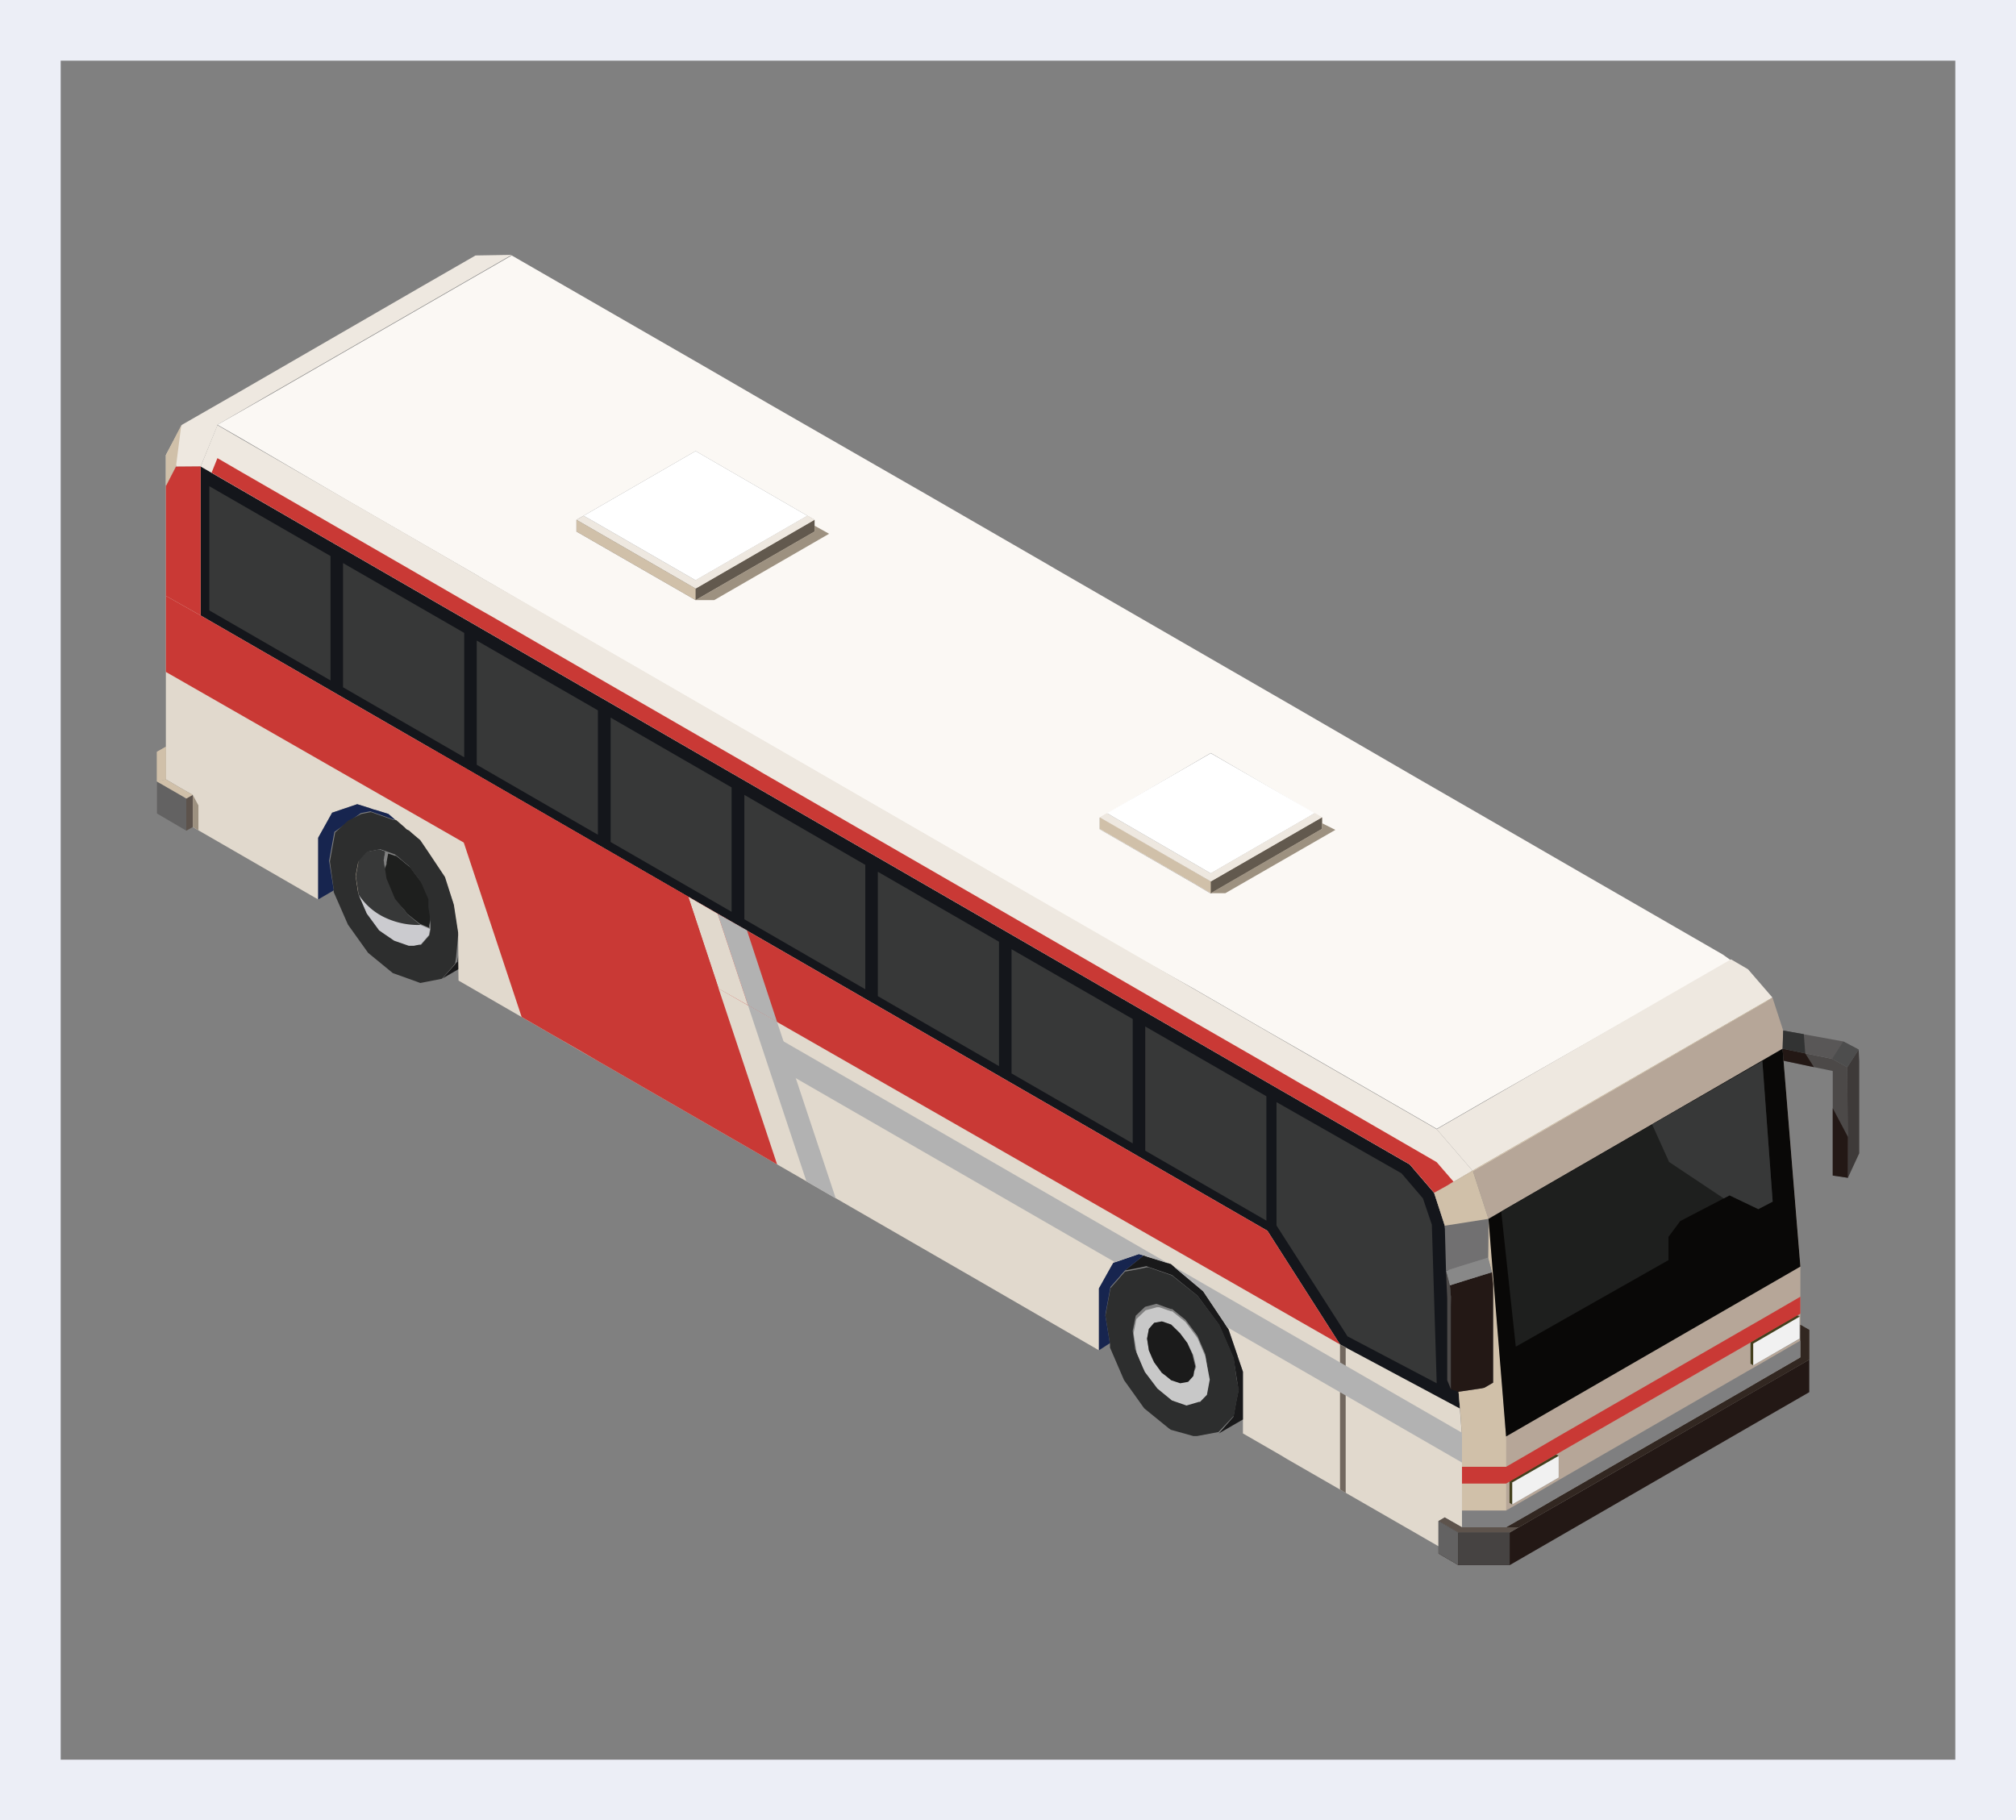
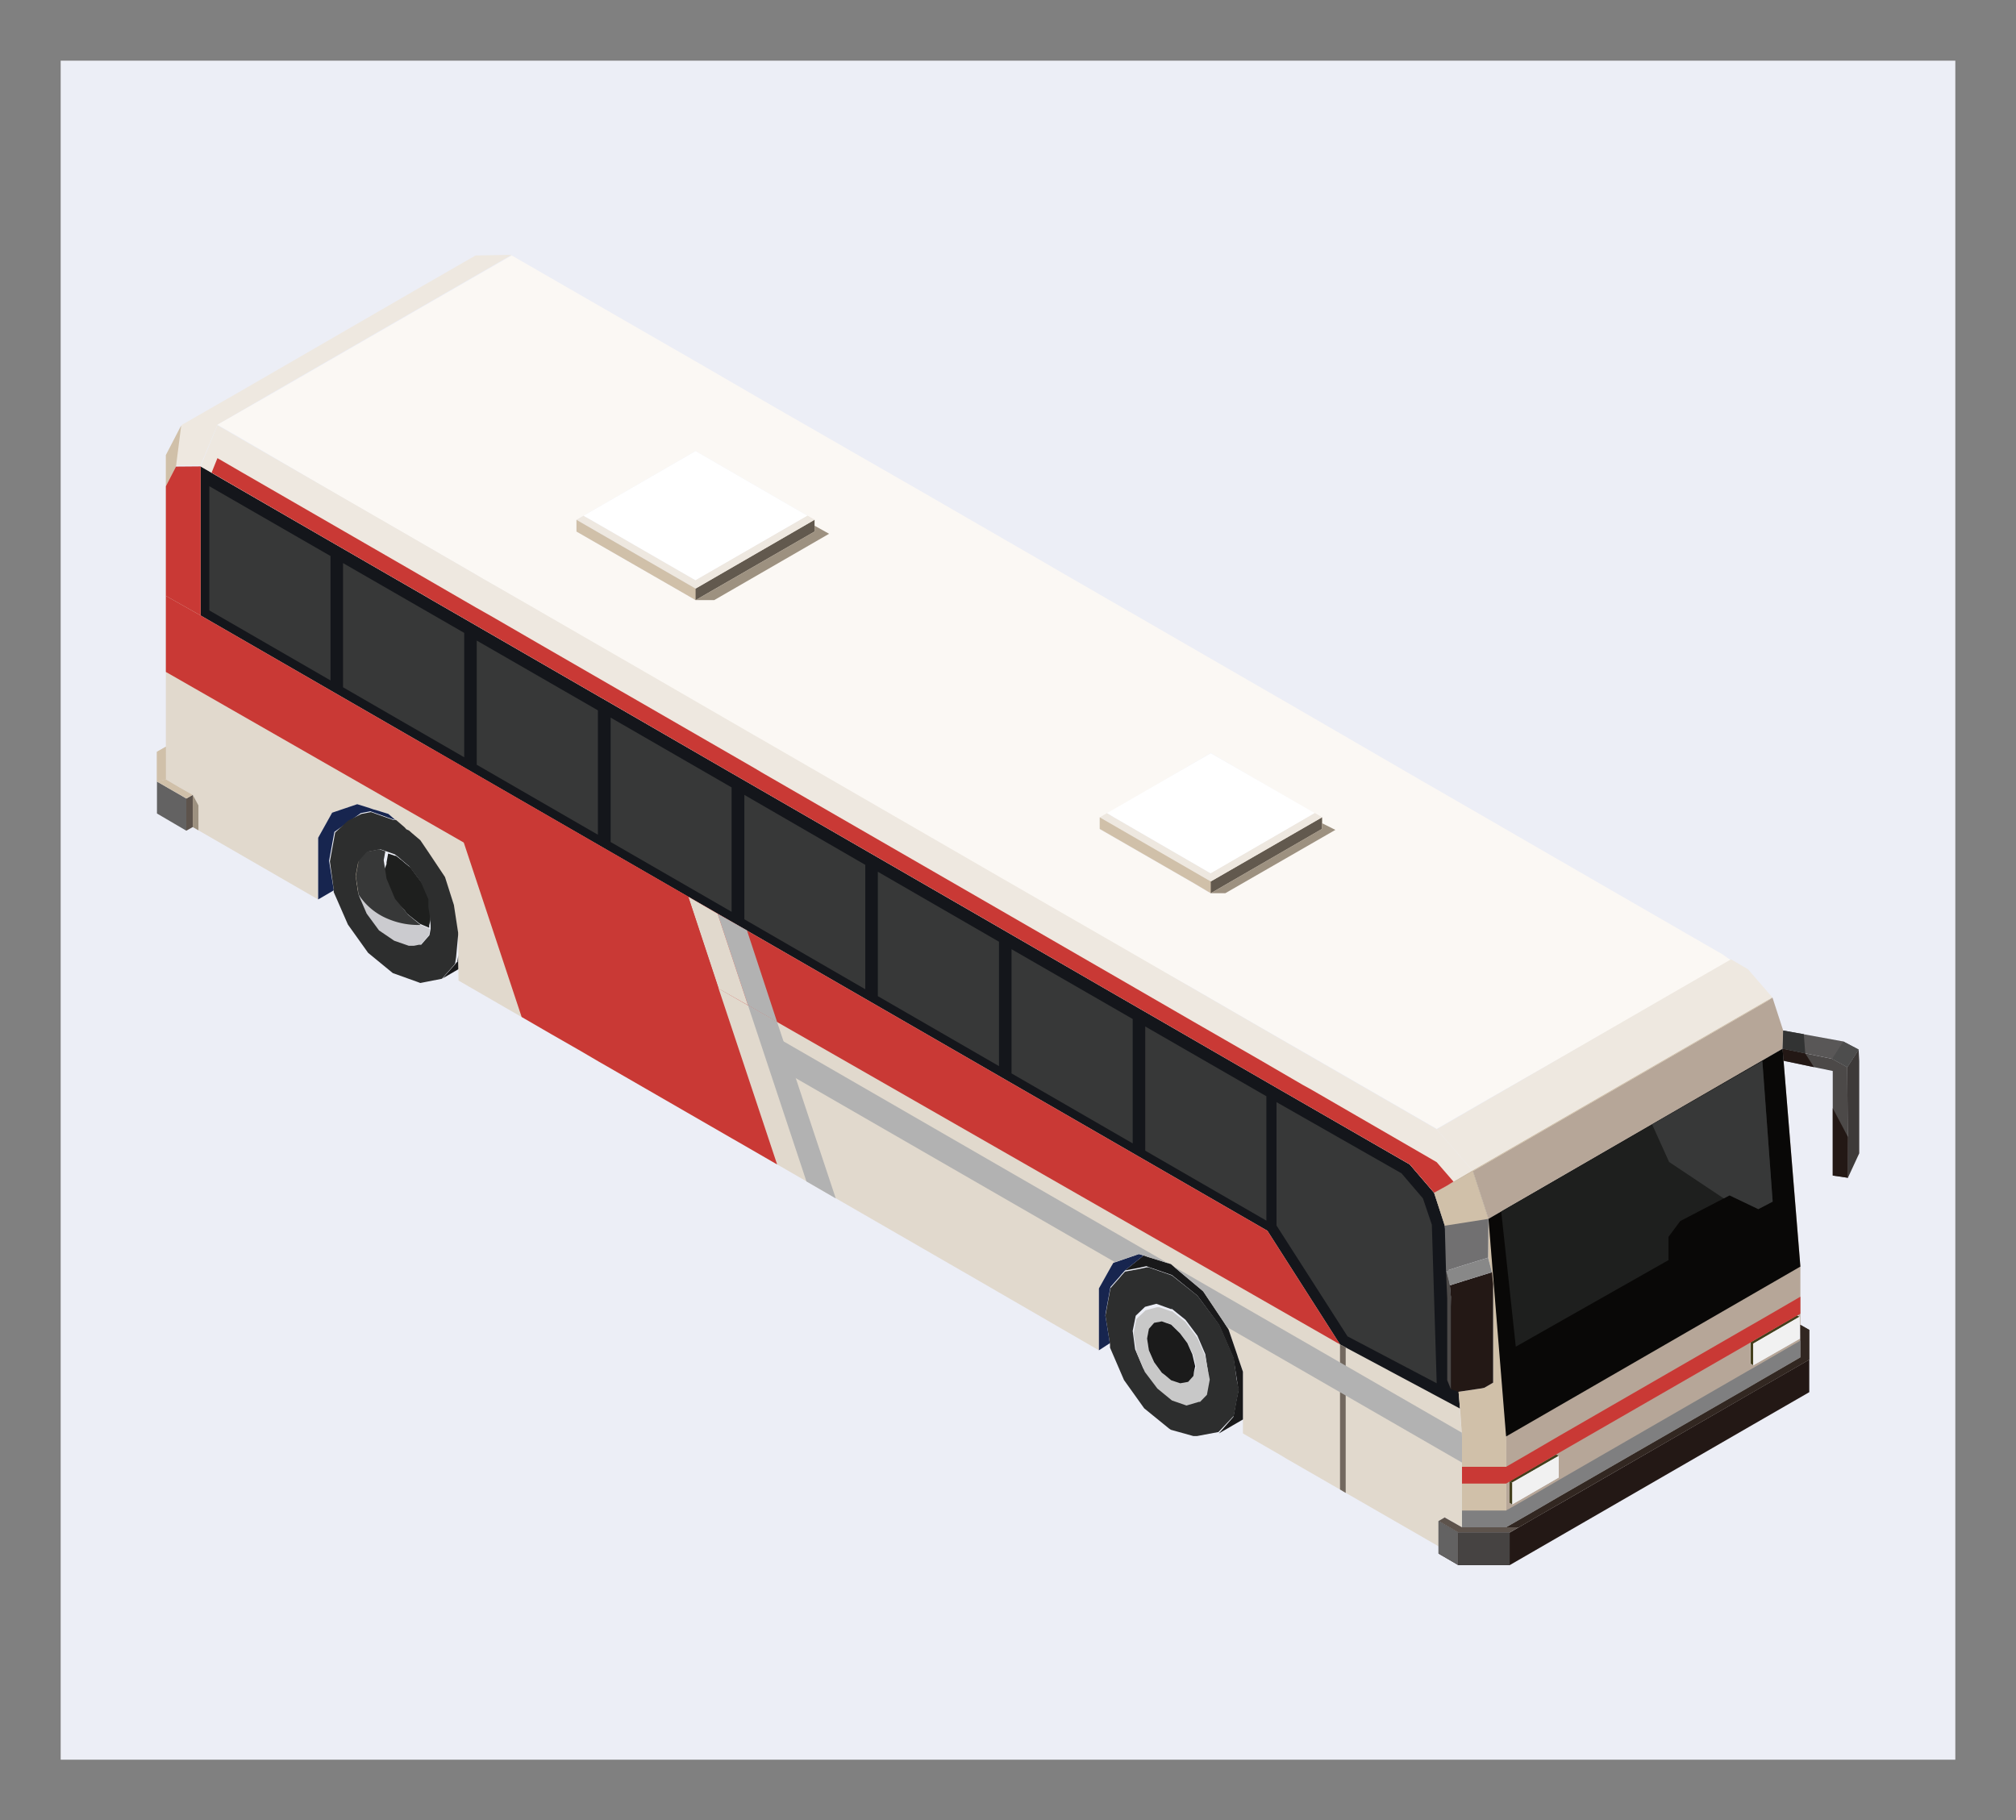
<svg xmlns="http://www.w3.org/2000/svg" viewBox="0 0 99.67 90">
  <rect x="0" y="0" width="99.67" height="90" fill="#808080" stroke="none" />
  <defs>
    <style>.cls-1{fill:#eceef6;}.cls-2{fill:#d0c0a9;}.cls-3{fill:#cbcbcf;}.cls-4{fill:#19191a;}.cls-5{fill:#e1d9cd;}.cls-6{fill:#14161b;}.cls-7{fill:#636262;}.cls-8{fill:#2d2e2e;}.cls-9{fill:#17254f;}.cls-10{fill:#eee8e0;}.cls-11{fill:#b6a698;}.cls-12{fill:#231815;}.cls-13{fill:#fbf8f4;}.cls-14{fill:#fff;}.cls-15{fill:#5d534c;}.cls-16{fill:#4c4948;}.cls-17{fill:#595757;}.cls-18{fill:#44401d;}.cls-19{fill:#f1f1f1;}.cls-20{fill:#717071;}.cls-21{fill:#c8c8c8;}.cls-22{fill:#1e1f1e;}.cls-23{fill:#1b1b1b;}.cls-24{fill:#3e3a39;}.cls-25{fill:#888;}.cls-26{fill:#464342;}.cls-27{fill:#4d4d4d;}.cls-28{fill:#322721;}.cls-29{fill:#323333;}.cls-30{fill:#62594e;}.cls-31{fill:#090807;}.cls-32{fill:#9d9180;}.cls-33{fill:#373838;}.cls-34{fill:#72685f;}.cls-35{fill:#c93935;}.cls-36{fill:#b2b2b2;}.cls-37{fill:#7f7f80;}</style>
  </defs>
  <g id="Layer_2" data-name="Layer 2">
    <g id="ami">
-       <path class="cls-1" d="M96.67,3V87H3V3H96.67m3-3H0V90H99.67V0Z" />
+       <path class="cls-1" d="M96.67,3V87H3V3H96.67m3-3V90H99.67V0Z" />
      <polygon class="cls-2" points="8.2 36.92 8.2 37.27 7.76 37.17 8.2 36.92" />
      <polygon class="cls-2" points="8.2 37.27 8.2 38.53 7.76 38.64 7.76 37.17 8.2 37.27" />
      <polygon class="cls-2" points="20.79 43.63 20.44 43.17 20.44 43.16 20.41 43.12 20.79 43.63" />
-       <polygon class="cls-2" points="21.05 44.23 21.02 44.18 20.79 43.63 21.05 44.23" />
      <polygon class="cls-2" points="21.05 44.23 21.02 44.18 20.79 43.63 21.05 44.23" />
      <polygon class="cls-2" points="20.79 43.63 20.44 43.17 20.44 43.16 20.41 43.12 20.79 43.63" />
      <polygon class="cls-3" points="17.58 43.31 17.58 43.32 17.58 43.31 17.72 42.57 17.58 43.31" />
      <polygon class="cls-3" points="21.26 45.93 21.2 46.24 20.79 46.71 20.79 46.71 20.68 46.73 20.43 46.78 20.18 46.83 19.46 46.58 18.74 46 18.13 45.17 17.81 44.43 17.73 44.23 17.72 44.23 17.72 44.23 17.63 43.64 17.72 44.23 17.77 43.34 17.72 42.57 17.72 42.56 17.72 42.56 18.13 42.1 18.74 41.98 18.74 41.98 19.05 42.08 19.05 42.08 18.96 42.52 19.1 43.43 19.51 44.38 19.52 44.39 19.97 45 20.12 45.2 20.16 45.23 20.79 45.73 21.26 45.93" />
      <polygon class="cls-2" points="20.79 43.63 20.44 43.17 20.44 43.16 20.41 43.12 20.79 43.63" />
      <polygon class="cls-2" points="21.05 44.23 21.02 44.18 20.79 43.63 21.05 44.23" />
      <polygon class="cls-2" points="19.91 42.59 19.91 42.59 19.77 42.47 19.91 42.59" />
      <rect class="cls-2" x="22.56" y="47.57" width="0.05" transform="translate(-27.46 31.2) rotate(-46.49)" />
      <polygon class="cls-2" points="22.66 47.51 22.61 47.55 22.61 47.55 22.61 47.55 22.66 47.51" />
      <polygon class="cls-2" points="21.27 44.98 21.27 44.98 21.26 44.98 21.27 44.98" />
      <polygon class="cls-2" points="19.91 42.59 19.91 42.59 19.77 42.47 19.91 42.59" />
      <polygon class="cls-2" points="22.57 47.59 22.52 47.65 22.57 47.59 22.57 47.59" />
      <rect class="cls-2" x="22.56" y="47.57" width="0.05" transform="translate(-27.46 31.2) rotate(-46.49)" />
      <polygon class="cls-2" points="22.66 47.51 22.61 47.55 22.61 47.55 22.61 47.55 22.66 47.51" />
      <polygon class="cls-2" points="22.49 47.69 22.14 48.08 22.48 47.69 22.49 47.69" />
      <polygon class="cls-2" points="19.91 42.59 19.91 42.59 19.77 42.47 19.91 42.59" />
      <polygon class="cls-2" points="21.27 44.98 21.26 44.98 21.23 44.78 21.23 44.78 21.25 44.86 21.27 44.98" />
      <polygon class="cls-2" points="21.27 44.98 21.27 44.98 21.26 44.98 21.27 44.98" />
      <polygon class="cls-2" points="21.29 45.1 21.29 45.1 21.29 45.09 21.29 45.1" />
      <polygon class="cls-2" points="21.29 45.1 21.29 45.1 21.29 45.09 21.29 45.1" />
      <polygon class="cls-2" points="21.27 44.98 21.27 44.98 21.26 44.98 21.23 44.78 21.25 44.86 21.27 44.98" />
      <polygon class="cls-2" points="19.06 42.09 19.05 42.08 19.05 42.08 19.06 42.09" />
      <polygon class="cls-2" points="22.49 47.69 22.14 48.08 22.48 47.69 22.49 47.69" />
      <polygon class="cls-2" points="22.57 47.59 22.52 47.65 22.57 47.59 22.57 47.59" />
      <rect class="cls-2" x="22.56" y="47.57" width="0.05" transform="translate(-27.46 31.2) rotate(-46.49)" />
      <polygon class="cls-4" points="22.66 47.51 22.66 47.51 22.61 47.55 22.57 47.59 22.57 47.59 22.52 47.65 22.52 47.65 22.49 47.69 22.14 48.08 21.89 48.37 21.89 48.37 22.66 47.92 22.67 47.92 22.66 47.51" />
      <polygon class="cls-4" points="22.61 47.55 22.61 47.55 22.66 47.51 22.66 47.22 22.61 47.55" />
      <polygon class="cls-5" points="22.66 47.22 22.65 46.23 22.61 45.94 22.55 45.6 22.54 45.5 22.54 45.49 22.52 45.37 22.5 45.26 22.44 44.86 22.43 44.81 22.43 44.81 22.41 44.7 22.42 44.69 22.42 44.69 22.42 44.69 22.4 44.65 22.4 44.63 22.36 44.5 22.35 44.49 22.31 44.37 22.3 44.34 22.27 44.25 22.27 44.25 22.23 44.12 22.2 44.05 22.15 43.89 22.06 43.62 22.04 43.58 22.02 43.5 22.01 43.49 21.95 43.36 21.74 43.08 21.11 42.08 21.07 42.03 20.98 41.9 20.9 41.78 20.87 41.72 20.78 41.6 20.74 41.53 20.71 41.51 20.44 41.3 20.35 41.21 20.24 41.11 20.18 41.06 20.16 41.05 20.09 40.99 19.97 40.9 19.66 40.63 19.66 40.63 19.55 40.54 19.55 40.54 19.41 40.42 19.2 40.24 18.59 40.05 18.47 40.02 18.27 39.95 18.02 39.87 17.66 39.76 16.42 40.18 15.73 41.42 15.73 44.47 9.53 40.89 9.53 39.3 8.86 38.92 8.2 38.53 8.2 24.04 8.7 23.07 9.92 23.06 15.96 26.55 19.2 28.42 21.06 29.49 21.36 29.67 22.44 30.29 29.61 34.43 29.96 34.63 36.2 38.24 36.55 38.44 48.44 45.3 54.56 48.84 57.89 50.76 61.21 52.68 63.34 53.91 63.62 54.07 69.42 57.41 69.7 57.57 70.9 58.97 71.43 60.6 71.49 62.83 71.55 64.19 71.55 68.24 71.73 68.68 72.09 68.81 72.11 68.81 72.28 71.02 72.28 75.51 71.43 75.02 71.12 75.2 71.12 76.45 69.7 75.63 69.42 75.47 63.62 72.13 63.34 71.96 61.45 70.87 61.45 67.82 61.2 67.09 61.18 67.02 60.74 65.73 60.5 65.36 59.67 64.12 59.51 63.88 59.47 63.83 58.29 62.84 57.89 62.5 57.23 62.29 56.77 62.15 56.54 62.07 56.33 62.01 56.31 62 55.04 62.44 54.94 62.61 54.33 63.7 54.33 66.76 48.44 63.35 36.55 56.49 36.2 56.29 29.96 52.69 29.61 52.49 22.67 48.48 22.66 47.92 22.67 47.92 22.66 47.51 22.66 47.49 22.66 47.22 22.66 47.22" />
-       <polygon class="cls-2" points="22.66 47.22 22.66 47.22 22.65 46.23 22.61 45.94 22.55 45.6 22.54 45.5 22.54 45.49 22.52 45.37 22.5 45.26 22.44 44.86 22.43 44.81 22.43 44.81 22.41 44.7 22.41 44.7 22.43 44.81 22.43 44.81 22.44 44.86 22.5 45.26 22.52 45.37 22.54 45.49 22.54 45.5 22.55 45.6 22.61 45.94 22.65 46.23 22.66 47.22" />
      <polygon class="cls-2" points="22.66 47.51 22.67 47.92 22.66 47.92 22.66 47.51" />
      <polygon class="cls-6" points="9.92 30.43 9.92 23.06 69.7 57.57 70.9 58.97 71.43 60.6 72.18 69.64 66.25 66.47 62.66 60.85 9.92 30.43" />
      <polygon class="cls-4" points="61.45 67.82 61.45 70.18 60.26 70.87 60.98 70.05 61.12 69.28 61.23 68.74 61.15 68.2 60.98 67.14 60.26 65.49 59.2 64.06 57.94 63.04 56.78 62.64 56.68 62.6 56.32 62.68 55.62 62.81 56.54 62.07 56.77 62.15 57.23 62.29 57.89 62.5 58.29 62.84 59.47 63.83 59.51 63.88 59.67 64.12 60.5 65.36 60.74 65.73 61.18 67.02 61.2 67.09 61.45 67.82" />
      <polygon class="cls-2" points="54.66 64.94 54.66 65.01 54.65 65.05 54.66 64.94" />
      <polygon class="cls-7" points="9.21 39.48 9.21 41.07 7.76 40.22 7.76 38.64 9.01 39.36 9.21 39.48" />
      <polygon class="cls-2" points="8.2 36.92 8.2 38.53 7.76 38.64 7.76 37.17 8.2 36.92" />
      <polygon class="cls-2" points="20.79 43.63 20.44 43.17 20.44 43.16 20.41 43.12 20.79 43.63" />
      <polygon class="cls-2" points="21.05 44.23 21.02 44.18 20.79 43.63 21.05 44.23" />
      <polygon class="cls-2" points="21.35 45.49 21.3 45.76 21.3 45.76 21.35 45.49" />
      <path class="cls-8" d="M61.14,68.2,61,67.14l-.72-1.65L59.2,64.06l-1.26-1-1.15-.4-.11,0-.36.08-.7.13-.18.2-.09.11-.45.51-.24,1.31v.11l.22,1.36v0l0,.16.69,1.6,1,1.4,1.23,1,.09.06L59,71l.18,0,1.06-.2L61,70l.14-.76.11-.54Zm-1.55.53-.4.4h0l-.61.18-.72-.25-.72-.59-.62-.82-.4-.94L56,65.8l.15-.75.46-.44.56-.15.72.26.06,0,.66.53,0,0h0l.59.79.39.91h0l0,0,.14.92Z" />
      <polygon class="cls-9" points="56.54 62.07 55.62 62.81 55.44 63.01 55.35 63.12 54.9 63.63 54.66 64.94 54.65 65.05 54.87 66.41 54.33 66.76 54.33 63.7 54.94 62.61 55.04 62.44 56.31 62 56.33 62.01 56.54 62.07" />
      <path class="cls-10" d="M23.51,12.63l-2.64,1.52L11.6,19.51l-.3.17L9,21,8.2,22.5V24l.5-1H9.92l.83-2,2.63-1.53,9.28-5.35,2.64-1.52ZM60.22,43.38l-.36.2-.35-.2-5.14-3V41L59,43.66l.84.5.86-.5L65.36,41v-.57Zm27.13,6.1L72.8,57.88l-1.28.75L70.9,59l.62-.34,1.3-.73,2.63-1.52L84.73,51l2.64-1.52Z" />
      <path class="cls-11" d="M88.92,61.46l-.74-9-.05-.58L85.5,53.38l-9.28,5.35-2.63,1.53,0,.58.17,2,0,.27L74,65.3l.37,4.56L74.46,71v4.49l1.14-.65L77.09,74l9.29-5.35.56-.33.57-.33,1.5-.86v-4.5ZM77.06,73.05l-2.3,1.33-.13-.08h0V73.23l2.3-1.32.13.07ZM89,66.18,86.68,67.5l-.14-.08V66.36L88.84,65l.13.07Z" />
      <polygon class="cls-12" points="89.45 67.22 89.45 68.83 86.69 70.42 77.41 75.78 74.64 77.38 72.1 77.38 71.12 76.81 71.12 75.2 72.1 75.77 74.64 75.77 75.91 75.03 77.41 74.17 86.69 68.81 89.45 67.22" />
      <path class="cls-13" d="M85.17,47.19l-5.79-3.34-.4-.23-2.13-1.23-3.32-1.92L70.2,38.55,64.08,35l-11.9-6.87-.34-.2-6.25-3.61-.35-.2L38.07,20l-3.24-1.88L31.6,16.26l-6.3-3.63-2.64,1.52L13.38,19.5,10.75,21l1.17.67,5.13,3,3.24,1.87,3.24,1.87.38.23.44.25L26.25,30l.31.18,4.14,2.39.35.2,6.24,3.61.35.2,11.89,6.87L55.66,47,59,48.87l3.32,1.92L64.43,52l.4.23,5.79,3.34.41.24,2.63-1.52L82.94,49l2.64-1.52ZM40.27,26.28l-5.39,3.1-.49.29-.5-.29-5.39-3.1V25.7l.35-.2,5.54-3.2,5.53,3.2h0l.35.2ZM65.36,41l-4.64,2.68-.86.5-.84-.5L54.37,41v-.57l.36-.2,5.13-3,5.14,3,.36.2Z" />
      <polygon class="cls-10" points="40.27 25.7 39.78 25.99 34.74 28.9 34.39 29.1 28.5 25.7 28.85 25.5 29.21 25.7 34.39 28.69 39.43 25.78 39.57 25.7 39.92 25.5 39.92 25.5 40.27 25.7" />
      <polygon class="cls-2" points="40.27 25.7 40.27 26.28 34.88 29.38 34.39 29.67 33.89 29.38 28.5 26.28 28.5 25.7 34.39 29.1 34.74 28.9 39.78 25.99 40.27 25.7" />
      <polygon class="cls-10" points="65.36 40.41 60.22 43.38 59.86 43.58 59.51 43.38 54.37 40.41 54.73 40.2 55.08 40.41 59.86 43.18 64.65 40.41 65 40.2 65.36 40.41" />
      <polygon class="cls-14" points="65 40.2 64.65 40.41 59.86 43.18 55.08 40.41 54.73 40.2 59.86 37.24 65 40.2" />
      <polygon class="cls-2" points="65.36 40.41 65.36 40.98 60.72 43.66 59.86 44.16 59.02 43.66 54.37 40.98 54.37 40.41 59.51 43.38 59.86 43.58 60.22 43.38 65.36 40.41" />
      <polygon class="cls-14" points="39.92 25.5 39.57 25.7 39.43 25.78 34.39 28.69 29.21 25.7 28.85 25.5 34.39 22.3 39.92 25.5" />
      <polygon class="cls-15" points="89.45 65.75 89.45 67.22 86.69 68.81 77.41 74.17 75.91 75.03 74.64 75.77 72.1 75.77 71.12 75.2 71.43 75.02 71.47 75.05 72.28 75.51 74.46 75.51 75.6 74.86 77.09 73.99 86.38 68.64 86.94 68.31 87.51 67.98 89.01 67.11 89.01 65.5 89.45 65.75" />
      <polygon class="cls-16" points="91.36 58.23 90.61 58.12 90.61 52.95 88.28 52.47 88.18 52.44 88.13 51.85 90.58 52.35 91.33 52.76 91.36 58.23" />
      <polygon class="cls-17" points="91.33 52.76 90.58 52.35 88.13 51.85 88.16 50.95 91.13 51.49 91.89 51.89 91.33 52.76" />
      <polygon class="cls-2" points="74.46 71.02 74.46 75.51 72.28 75.51 72.28 71.02 72.2 69.86 72.11 68.81 73.26 68.64 73.39 68.61 73.82 68.36 73.82 63.48 73.76 62.9 73.57 62.18 73.59 60.26 73.64 60.84 73.8 62.89 73.83 63.16 74.01 65.3 74.38 69.86 74.46 71.02" />
      <polygon class="cls-2" points="72.82 57.9 71.52 58.63 71.52 58.63 72.8 57.88 72.82 57.9" />
      <polygon class="cls-18" points="88.97 65.1 86.68 66.43 86.68 67.5 86.55 67.42 86.55 66.36 88.84 65.03 88.97 65.1" />
      <polygon class="cls-19" points="88.97 65.1 88.97 66.18 86.68 67.5 86.68 66.43 88.97 65.1" />
      <polygon class="cls-18" points="77.06 71.98 74.76 73.3 74.63 73.23 76.93 71.91 77.06 71.98" />
-       <polygon class="cls-10" points="10.75 21.02 9.92 23.06 8.7 23.07 8.96 21.03 10.75 21.02" />
      <polygon class="cls-12" points="73.82 63.48 73.82 68.36 73.39 68.61 73.26 68.64 72.11 68.81 72.09 68.81 71.73 68.68 71.73 64.11 71.68 63.55 72.34 63.34 73.76 62.9 73.82 63.48" />
      <polygon class="cls-20" points="73.59 60.26 73.57 62.18 72.21 62.6 71.49 62.83 71.43 60.6 70.9 58.97 71.52 58.63 72.82 57.9 73.59 60.26" />
      <polygon class="cls-10" points="72.8 57.88 71.52 58.63 70.9 58.97 69.7 57.57 69.42 57.41 63.62 54.07 63.34 53.91 61.21 52.68 57.89 50.76 54.56 48.84 48.44 45.3 36.55 38.44 36.2 38.24 29.96 34.63 29.61 34.43 22.44 30.29 21.36 29.67 21.06 29.49 19.2 28.42 15.96 26.55 9.92 23.06 10.75 21.02 11.92 21.7 17.05 24.66 20.29 26.53 23.52 28.4 23.91 28.63 24.35 28.88 26.25 29.97 26.56 30.15 30.7 32.54 31.05 32.74 37.29 36.35 37.64 36.55 49.53 43.42 55.66 46.95 58.98 48.87 62.3 50.79 64.43 52.02 64.83 52.25 70.62 55.59 71.03 55.83 72.8 57.88" />
      <polygon class="cls-10" points="87.63 49.32 87.35 49.48 72.8 57.88 71.03 55.83 73.66 54.31 82.94 48.95 85.58 47.43 86.42 47.92 87.63 49.32" />
      <polygon class="cls-11" points="88.16 50.95 88.13 51.85 85.5 53.38 76.22 58.73 73.59 60.26 72.82 57.9 75.45 56.38 84.73 51.02 87.36 49.5 87.63 49.32 88.16 50.95" />
      <polygon class="cls-2" points="87.63 49.32 87.36 49.5 84.73 51.02 75.45 56.38 72.82 57.9 71.52 58.63 70.9 58.97 71.52 58.63 72.8 57.88 87.35 49.48 87.63 49.32" />
      <polygon class="cls-15" points="9.53 39.3 9.53 40.89 9.21 41.07 9.21 39.48 9.53 39.3" />
      <polygon class="cls-2" points="9.53 39.3 9.21 39.48 9.01 39.36 7.76 38.64 8.2 38.53 8.86 38.92 9.53 39.3" />
      <polygon class="cls-19" points="77.06 71.98 77.06 73.05 74.76 74.38 74.76 73.3 77.06 71.98" />
      <polygon class="cls-18" points="74.76 73.3 74.76 74.38 74.63 74.3 74.63 74.3 74.63 73.23 74.76 73.3" />
      <path class="cls-21" d="M59.59,67.06l0,0h0l-.39-.91-.59-.79h0l0,0-.66-.53-.06,0-.58-.2,0,0-.11,0-.56.15-.35.33-.11.11-.13.66,0,.09.06.36.09.56.4.94.62.82.72.59.72.25.61-.18h0l.06,0,.34-.35.14-.75Zm-.55.76L59,68V68l-.26.29-.39.07-.3-.1-.15-.05L57.6,68l-.16-.12-.38-.52-.1-.2-.16-.39-.09-.58.09-.48.26-.3.38-.07.05,0,.15.05.26.09.44.43.36.48L59,67l.14.59Z" />
      <polygon class="cls-9" points="19.55 40.54 19.41 40.5 19.41 40.5 18.31 40.11 17.84 40.2 17.84 40.2 16.53 41.13 16.53 41.13 16.53 41.14 16.27 42.56 16.5 44 16.5 44.02 15.73 44.47 15.73 41.42 16.42 40.18 17.66 39.76 18.02 39.87 18.27 39.95 18.47 40.02 18.59 40.05 19.2 40.24 19.41 40.42 19.55 40.54 19.55 40.54" />
-       <polygon class="cls-2" points="20.79 43.63 20.44 43.17 20.44 43.16 20.41 43.12 20.79 43.63" />
      <polygon class="cls-2" points="21.05 44.23 21.02 44.18 20.79 43.63 21.05 44.23" />
      <path class="cls-22" d="M21.29,45.1h0l0-.12h0l0-.11,0-.08,0-.15v-.05h0l-.15-.34h0l0,0-.24-.55h0l-.35-.46h0l-.25-.34-.28-.23-.14-.12-.08-.06-.07-.06-.16-.12-.05,0-.33-.11h0l-.08.44v.08L19,43l.07.47.41,1h0L20,45h0l0,0,.12.17,0,0,.63.5.47.2v0h0v-.12l.06-.27Z" />
      <path class="cls-2" d="M21.23,44.78h0l0,.08Zm-.44-1.15.24.55,0,0h0Z" />
      <path class="cls-2" d="M22.65,46.23l0-.12,0-.17-.06-.34v-.1h0l0-.12,0-.11-.06-.4v0h0l0-.11h0l0,.11h0v0l.06.4,0,.11,0,.12h0v.1l.06.34,0,.29v1h0Zm0,1.32Zm0,0,0,0,0,0ZM17.84,40.2h0l-.43.24-.32.19h0l.32-.19.43-.24h0Z" />
      <polygon class="cls-2" points="17.58 43.31 17.58 43.32 17.58 43.31 17.72 42.57 17.58 43.31" />
      <polygon class="cls-2" points="17.72 42.56 17.72 42.57 17.72 42.56 17.72 42.56" />
      <polygon class="cls-2" points="17.72 44.23 17.73 44.23 17.72 44.23 17.72 44.23 17.63 43.64 17.63 43.64 17.72 44.23 17.72 44.23" />
      <polygon class="cls-2" points="20.79 46.71 20.79 46.71 20.68 46.73 20.43 46.78 20.18 46.83 19.46 46.58 18.74 46 18.13 45.17 17.81 44.43 17.73 44.23 17.81 44.43 18.13 45.17 18.74 46 19.46 46.58 20.18 46.83 20.43 46.78 20.69 46.73 20.79 46.71" />
      <path class="cls-8" d="M22.65,46.23l0-.12v0l-.21-1.37,0,0v0L22,43.36l-.82-1.23h0l-.4-.59-.39-.33-.17-.15L20.09,41,20,40.9l-.42-.36-.14,0-1.1-.39-.47.09h0l-.67.34-.63.58h0l-.26,1.43L16.5,44v.11l.15.34.55,1.26,1,1.4,1.22,1,1.2.43.16.06,1.07-.21.51-.58.09-.1.05-.07h0l0,0,0,0h0l.05-.33Zm-1.36-.47v.17l-.06.31h0l-.41.47h0l-.11,0-.25.05-.25,0-.72-.25L18.74,46l-.61-.83-.32-.74-.08-.2h0l-.09-.59,0-.24v-.09l.14-.74h0l.41-.46h0l.61-.12h0l.3.1.42.15.16.12.07.06.08.07h0l.2.17h0l.19.16.24.32h0l.18.24,0,0,.16.22h0l.08.17,0,0,.15.35v0l.15.34h0l0,.2,0,.08,0,.11.08.52Z" />
      <polygon class="cls-2" points="17.77 43.34 17.72 44.23 17.58 43.31 17.72 42.57 17.77 43.34" />
      <polygon class="cls-2" points="87.63 49.32 87.36 49.5 84.73 51.02 75.45 56.38 72.82 57.9 71.52 58.63 70.9 58.97 71.52 58.63 72.8 57.88 87.35 49.48 87.63 49.32" />
      <polygon class="cls-16" points="71.73 64.11 71.73 68.68 71.55 68.24 71.55 64.19 71.49 62.83 71.68 63.55 71.73 64.11" />
      <polygon class="cls-23" points="59.09 67.55 59.03 67.82 59.01 67.97 59 68.03 58.74 68.32 58.35 68.39 58.05 68.29 57.9 68.24 57.6 67.99 57.44 67.87 57.06 67.35 56.97 67.15 56.8 66.76 56.71 66.18 56.8 65.7 57.06 65.4 57.44 65.33 57.64 65.4 57.9 65.49 58.34 65.92 58.7 66.4 58.95 66.96 59.09 67.55" />
      <path class="cls-2" d="M20.44,43.16h0l.35.46Z" />
      <polygon class="cls-24" points="91.92 52.46 91.92 57.02 91.36 58.23 91.33 52.76 91.89 51.89 91.92 52.46" />
      <polygon class="cls-25" points="73.76 62.9 72.34 63.34 71.68 63.55 71.49 62.83 72.21 62.6 73.57 62.18 73.76 62.9" />
      <polygon class="cls-2" points="8.96 21.03 8.7 23.07 8.2 24.04 8.2 22.5 8.96 21.03" />
      <polygon class="cls-7" points="71.12 75.2 72.1 75.77 72.1 77.38 71.12 76.81 71.12 75.2" />
      <rect class="cls-26" x="72.1" y="75.77" width="2.54" height="1.61" />
      <polygon class="cls-2" points="70.9 58.97 72.82 57.9 73.59 60.26 71.43 60.6 70.9 58.97" />
      <polygon class="cls-27" points="90.58 52.35 91.13 51.49 91.89 51.89 91.33 52.76 90.58 52.35" />
      <polygon class="cls-28" points="74.46 75.51 75.08 75.51 89.45 67.22 89.45 65.75 89.01 65.5 89.01 67.11 74.46 75.51" />
      <rect class="cls-2" x="72.28" y="71.02" width="2.18" height="4.49" />
      <polygon class="cls-12" points="90.61 54.79 91.36 56.21 91.36 58.23 90.61 58.12 90.61 54.79" />
      <polygon class="cls-12" points="88.13 51.85 89.25 52.08 89.68 52.76 88.18 52.44 88.13 51.85" />
      <polygon class="cls-29" points="88.16 50.95 88.13 51.85 89.25 52.08 89.18 51.13 88.16 50.95" />
      <polygon class="cls-30" points="59.86 43.58 59.86 44.16 65.36 40.98 65.36 40.41 59.86 43.58" />
      <polygon class="cls-10" points="59.86 43.18 59.86 43.58 65.36 40.41 65 40.2 59.86 43.18" />
      <polygon class="cls-30" points="34.39 29.1 34.39 29.67 40.27 26.28 40.27 25.7 34.39 29.1" />
      <polygon class="cls-10" points="34.39 28.69 34.39 29.1 40.27 25.7 39.92 25.5 34.39 28.69" />
      <polygon class="cls-31" points="73.59 60.26 74.46 71.02 89.01 62.62 88.13 51.85 73.59 60.26" />
      <polygon class="cls-32" points="60.58 44.16 66.02 41.03 65.36 40.7 65.36 40.98 59.86 44.16 60.58 44.16" />
      <polygon class="cls-32" points="34.39 29.67 35.31 29.67 40.99 26.39 40.27 25.99 40.27 26.28 34.39 29.67" />
      <polygon class="cls-32" points="9.53 39.3 9.81 39.82 9.81 41.05 9.53 40.89 9.53 39.3" />
      <path class="cls-33" d="M20.79,45.73a3.84,3.84,0,0,1-1.61-.3,3.16,3.16,0,0,1-1.45-1.2h0l-.14-.91.14-.75h0l.41-.46.61-.12.3.1h0l-.08.44.14.91.42,1L20,45l.15.2Z" />
      <polygon class="cls-33" points="10.35 30.18 16.34 33.64 16.34 27.49 10.35 24.04 10.35 30.18" />
      <polygon class="cls-33" points="16.96 33.98 22.95 37.44 22.95 31.29 16.96 27.84 16.96 33.98" />
      <polygon class="cls-33" points="23.57 37.81 29.56 41.27 29.56 35.12 23.57 31.67 23.57 37.81" />
      <polygon class="cls-33" points="30.19 41.63 36.17 45.08 36.17 38.93 30.19 35.48 30.19 41.63" />
      <polygon class="cls-33" points="36.8 45.45 42.78 48.91 42.78 42.76 36.8 39.3 36.8 45.45" />
      <polygon class="cls-33" points="43.4 49.25 49.39 52.71 49.39 46.56 43.4 43.1 43.4 49.25" />
      <polygon class="cls-33" points="50.01 53.07 56 56.53 56 50.38 50.01 46.93 50.01 53.07" />
      <polygon class="cls-33" points="56.62 56.89 62.61 60.35 62.61 54.2 56.62 50.75 56.62 56.89" />
      <polygon class="cls-33" points="63.11 54.49 63.11 60.59 66.62 66.07 71.03 68.39 70.79 60.55 70.35 59.25 69.29 58.01 63.11 54.49" />
      <polygon class="cls-34" points="66.25 66.47 66.25 73.64 66.53 73.81 66.53 66.62 66.25 66.47" />
      <polygon class="cls-35" points="66.25 66.47 8.2 33.22 8.2 29.46 9.92 30.43 62.66 60.85 66.25 66.47" />
      <polygon class="cls-35" points="8.2 24.04 8.7 23.07 9.92 23.06 9.92 30.43 8.2 29.46 8.2 24.04" />
      <polygon class="cls-35" points="86.94 65.31 86.38 65.63 77.09 70.99 75.6 71.86 74.46 72.52 72.28 72.52 72.28 73.35 74.46 73.35 75.6 72.69 77.09 71.82 86.38 66.47 86.94 66.14 87.51 65.81 89.01 64.95 89.01 64.11 87.51 64.98 86.94 65.31" />
      <polygon class="cls-22" points="74.22 59.9 74.94 66.58 82.49 62.3 82.49 61.15 83.07 60.37 85.51 59.1 86.93 59.78 87.64 59.41 87.13 52.46 74.22 59.9" />
      <polygon class="cls-33" points="85.22 59.25 82.52 57.45 81.68 55.59 87.13 52.46 87.64 59.41 86.93 59.78 85.51 59.1 85.22 59.25" />
      <polygon class="cls-36" points="36.98 49.7 39.87 58.41 41.32 59.25 38.42 50.53 36.98 49.7" />
      <polygon class="cls-36" points="36.98 49.7 38.42 50.53 36.93 46 35.48 45.18 36.98 49.7" />
      <polygon class="cls-5" points="34.03 44.34 35.53 48.88 36.98 49.7 35.48 45.18 34.03 44.34" />
      <polygon class="cls-35" points="35.53 48.88 34.03 44.34 24.3 38.73 22.85 37.89 21.4 37.05 22.93 41.66 25.79 50.28 27.24 51.12 28.69 51.95 29.61 52.49 29.96 52.69 36.2 56.29 36.55 56.49 38.42 57.57 35.53 48.88" />
      <polygon class="cls-36" points="72.27 70.83 58.03 62.62 58.29 62.84 59.47 63.83 59.51 63.88 59.67 64.12 60.5 65.36 60.66 65.61 72.28 72.31 72.28 71.02 72.27 70.83" />
      <polygon class="cls-36" points="38 51.06 38.57 52.86 55.12 62.4 56.31 62 56.33 62.01 56.54 62.07 56.77 62.15 57.23 62.29 57.75 62.46 38 51.06" />
      <polygon class="cls-35" points="70.62 57.22 64.83 53.87 64.43 53.65 62.3 52.41 58.98 50.5 55.66 48.58 49.53 45.04 37.64 38.18 37.29 37.97 31.05 34.37 30.7 34.17 26.56 31.78 26.25 31.6 24.35 30.5 23.91 30.25 23.52 30.03 20.29 28.16 17.05 26.29 11.92 23.33 10.75 22.65 10.46 23.37 15.96 26.55 19.2 28.42 21.06 29.49 21.36 29.67 22.44 30.29 29.61 34.43 29.96 34.63 36.2 38.24 36.55 38.44 48.44 45.3 54.56 48.84 57.89 50.76 61.21 52.68 63.34 53.91 63.62 54.07 69.42 57.41 69.7 57.57 70.9 58.97 71.52 58.63 71.86 58.42 71.03 57.46 70.62 57.22" />
      <polygon class="cls-37" points="86.94 67.48 86.38 67.8 77.09 73.16 75.6 74.03 74.46 74.68 72.28 74.68 72.28 75.51 74.46 75.51 75.6 74.86 77.09 73.99 86.38 68.64 86.94 68.31 87.51 67.98 89.01 67.11 89.01 66.28 87.51 67.15 86.94 67.48" />
    </g>
  </g>
</svg>